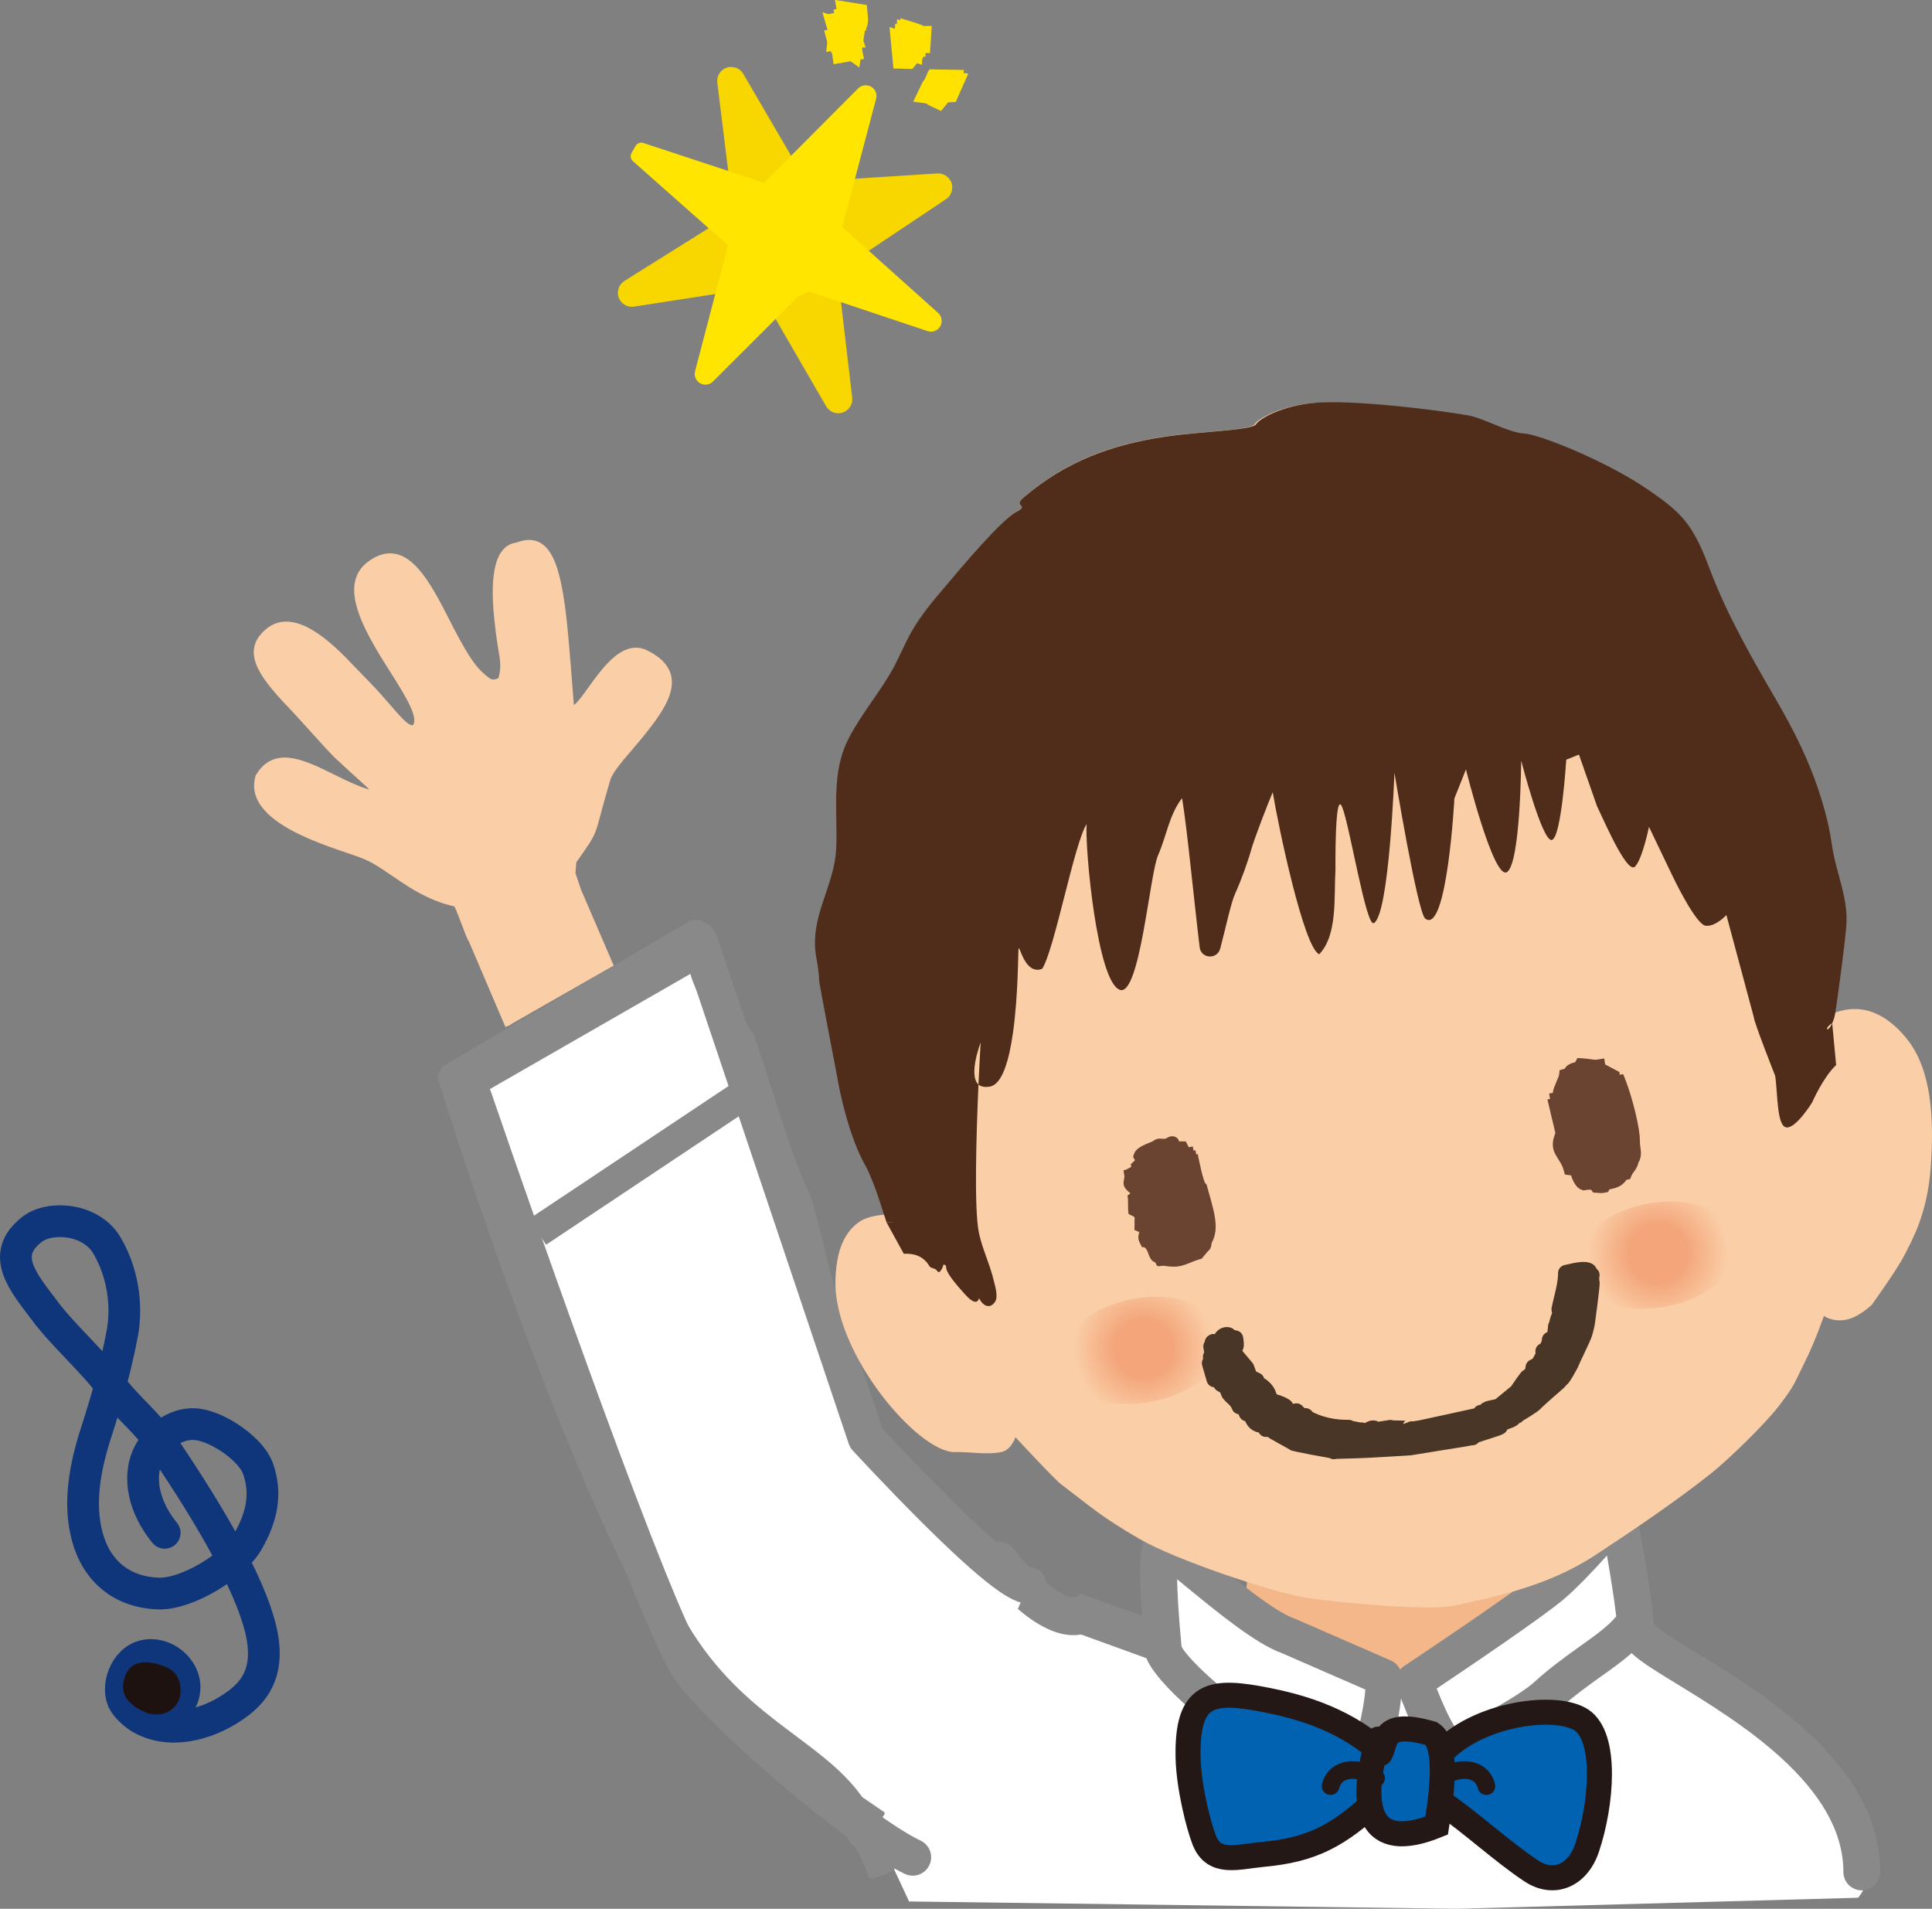
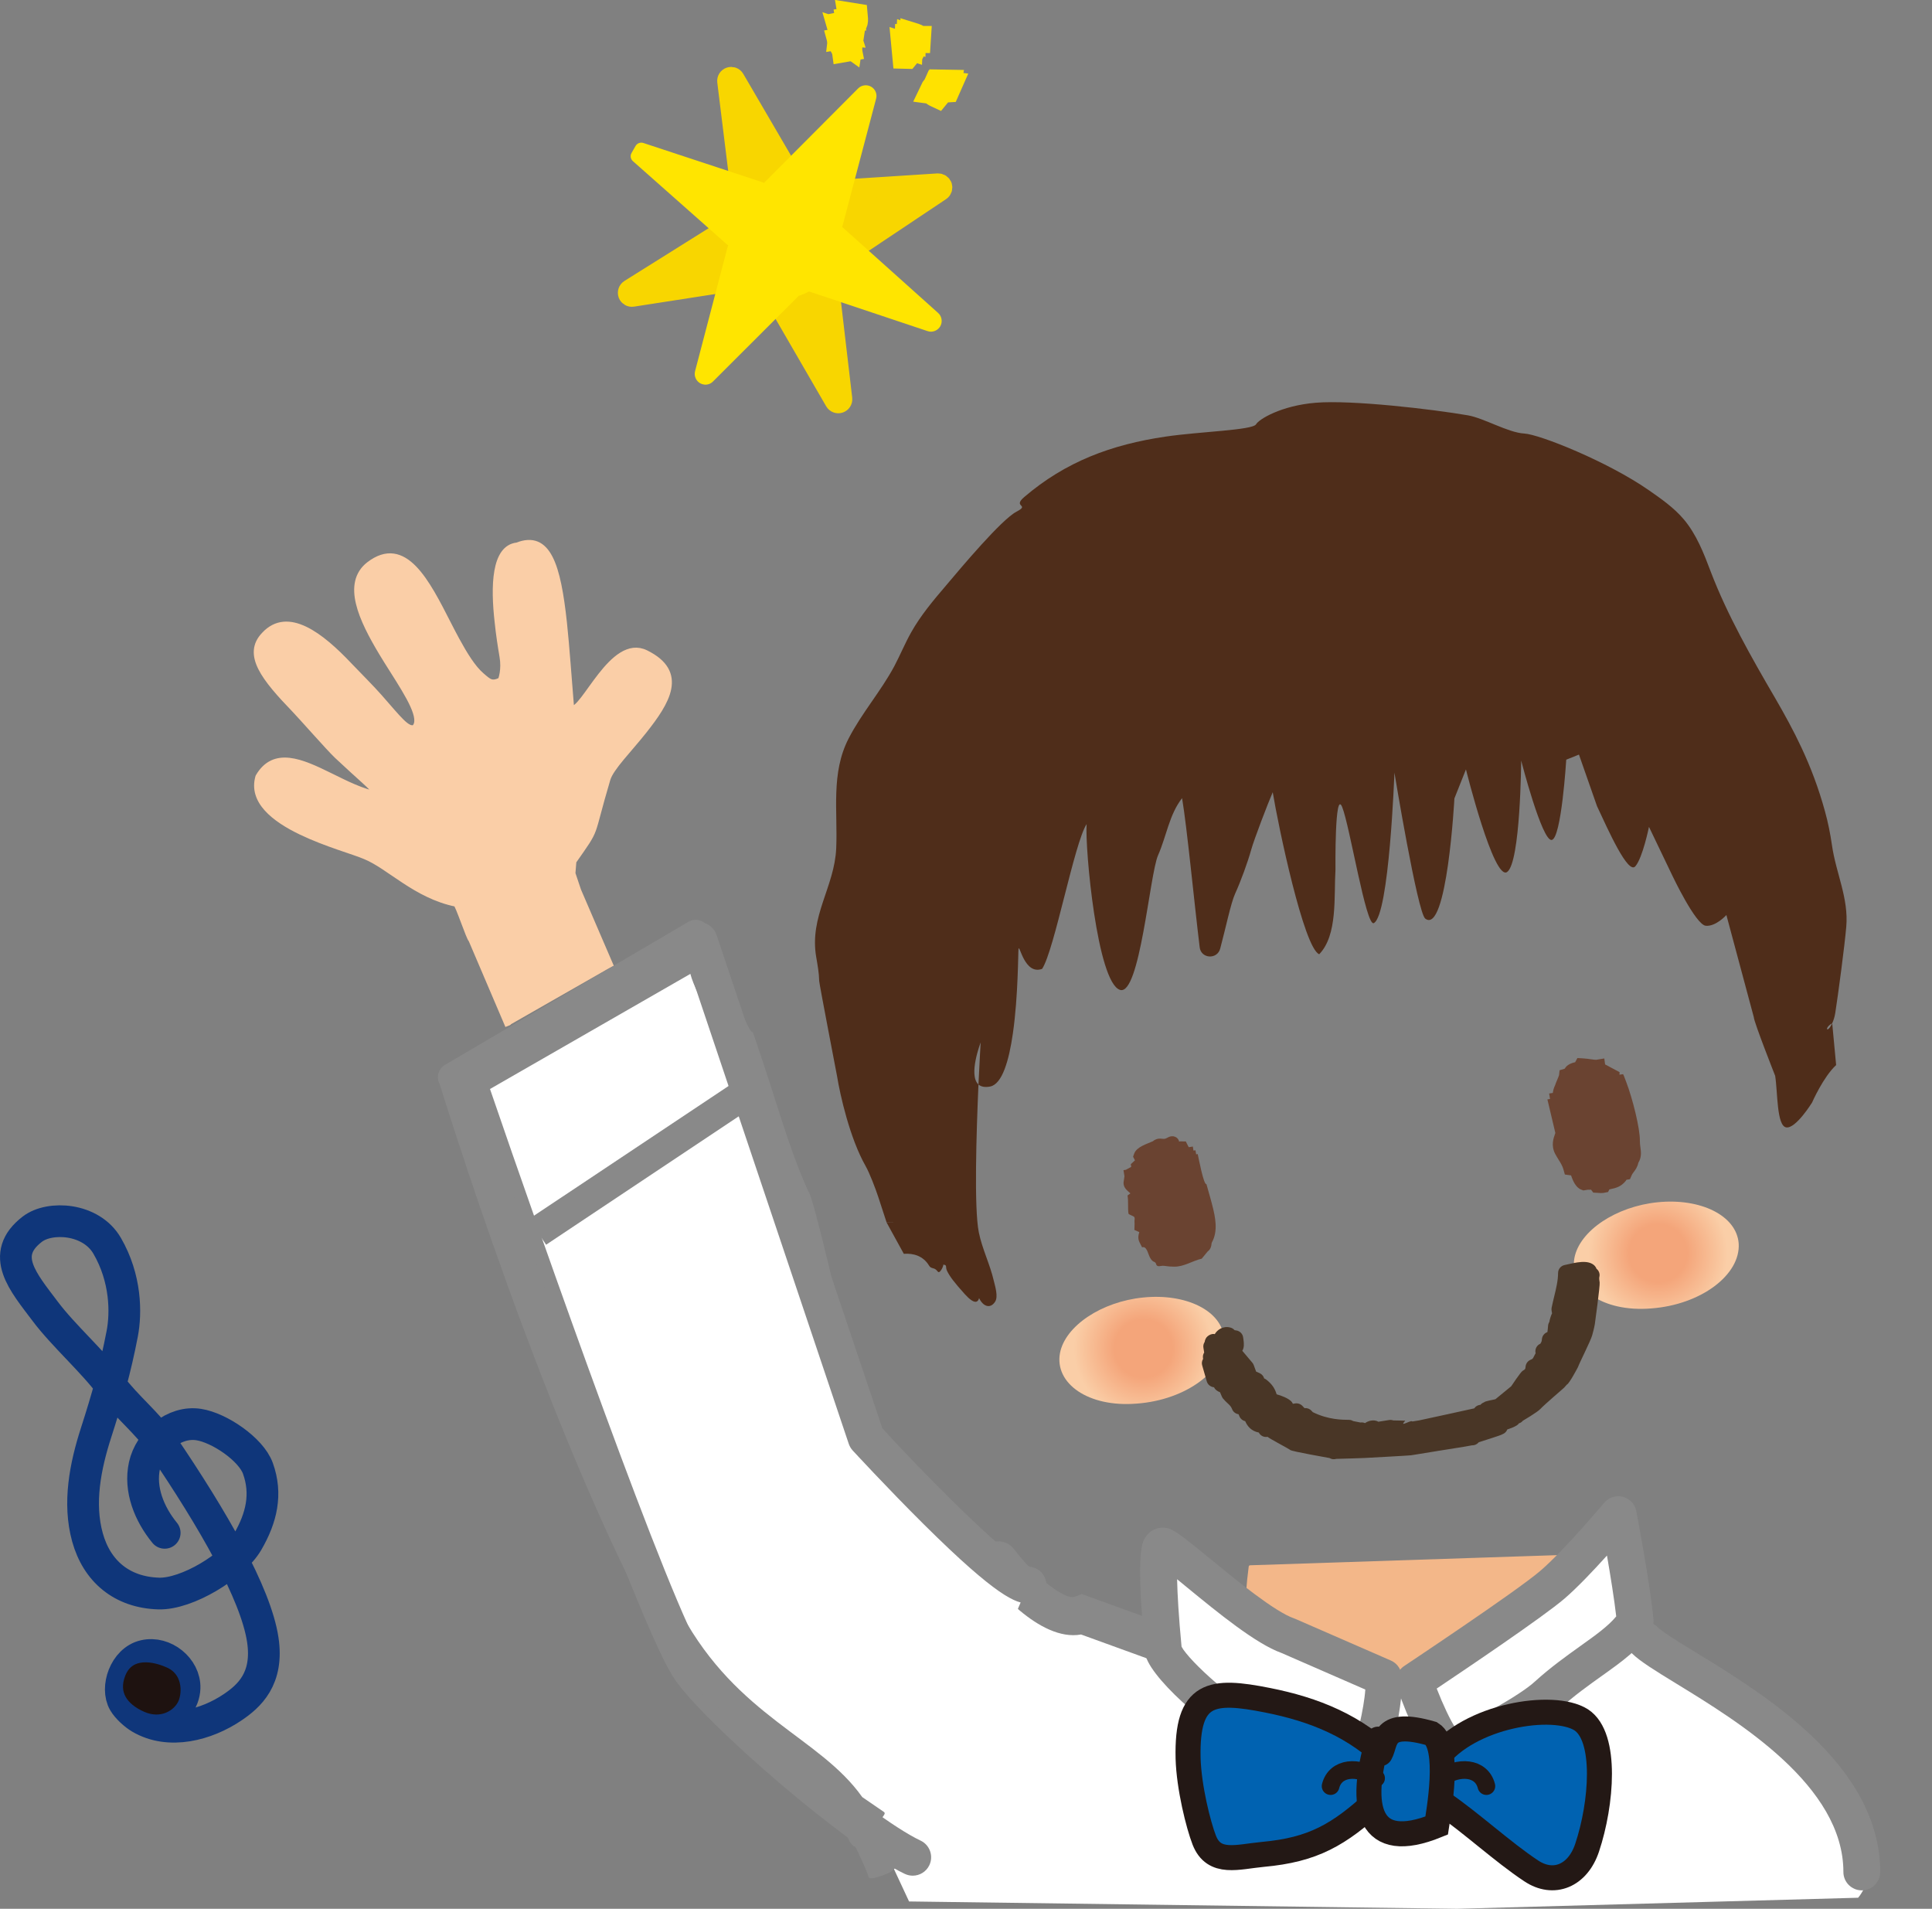
<svg xmlns="http://www.w3.org/2000/svg" version="1.1" id="レイヤー_1" x="0px" y="0px" viewBox="0 0 123.497 122.002" style="enable-background:new 0 0 123.497 122.002;" xml:space="preserve">
  <rect x="0" y="0" width="123.497" height="122.002" fill="#808080" stroke="none" />
  <style type="text/css">
	.st0{fill:none;stroke:#0F367A;stroke-width:2.028;stroke-linecap:round;}
	.st1{fill:#1E1210;stroke:#0F367A;stroke-width:1.074;}
	.st2{fill-rule:evenodd;clip-rule:evenodd;fill:#FFE200;stroke:#FFE200;stroke-width:1.641;stroke-miterlimit:10;}
	.st3{fill:#F8D600;stroke:#F8D600;stroke-width:1.266;stroke-linecap:round;stroke-linejoin:round;}
	.st4{fill:#FFE500;}
	.st5{fill:#F3B789;stroke:#F3B789;stroke-width:0.188;stroke-linejoin:round;}
	.st6{fill:#FFFFFF;}
	.st7{fill:#FACEA7;stroke:#FACEA7;stroke-width:0.376;stroke-linejoin:round;}
	.st8{fill:#898989;}
	.st9{fill:none;}
	.st10{fill:#0062B1;stroke:#231815;stroke-width:1.599;}
	.st11{fill:#0062B1;stroke:#231815;stroke-width:1.599;stroke-linecap:round;}
	.st12{fill:none;stroke:#231815;stroke-width:1.129;stroke-linecap:round;}
	.st13{fill:#FACEA7;}
	.st14{fill:url(#SVGID_1_);}
	.st15{fill:url(#SVGID_2_);}
	.st16{fill:#6A4331;}
	.st17{fill:#493626;}
	.st18{fill:#231815;}
	.st19{fill:#4F2D1A;}
	.st20{fill:#FFFFFF;stroke:#898989;stroke-width:1.974;}
</style>
  <g>
    <path class="st0" d="M10.527,97.972c-0.984-1.201-1.627-2.779-1.291-4.307   c0.336-1.525,1.894-2.861,3.469-2.613c1.318,0.205,3.338,1.576,3.779,2.795   c0.594,1.645,0.238,3.164-0.66,4.709c-0.9,1.545-3.883,3.357-5.693,3.295   c-2.334-0.076-3.939-1.418-4.541-3.596c-0.6-2.174-0.148-4.521,0.555-6.697   c0.703-2.18,1.236-4.062,1.666-6.303c0.26-1.344,0.244-3.555-0.963-5.631   c-1.033-1.779-3.668-1.916-4.779-1.064c-2.141,1.643-0.582,3.391,0.824,5.26   c1.156,1.541,3.051,3.203,4.201,4.758c0.986,1.334,2.348,2.379,3.283,3.76   c3.231,4.756,5.975,9.51,6.42,12.465c0.379,2.506-0.881,3.613-1.932,4.322   c-1.652,1.115-4.041,1.773-5.898,0.68c-0.363-0.213-0.838-0.645-1.045-1.002   c-0.537-0.92,0.043-2.688,1.309-2.975c1.268-0.295,2.609,0.809,2.566,2.064   c-0.027,0.867-0.676,1.643-1.498,1.984" />
    <path class="st1" d="M10.865,106.08c1.35,0.588,1.367,2.092,1.039,2.85   c-0.367,0.852-1.547,1.566-2.893,0.977c-1.348-0.59-2.035-1.633-1.51-2.984   C8.052,105.502,9.521,105.488,10.865,106.08z" />
  </g>
  <g>
    <path class="st2" d="M60.072,5.26c-0.012,0.057-0.023,0.119-0.035,0.178   c-0.061-0.008-0.123-0.021-0.182-0.031c-0.107,0.238-0.158,0.184-0.268,0.422   c0.031,0.004,0.062,0.012,0.092,0.018c0.074,0.174,0.033,0.133,0.24,0.23   c0.158-0.195,0.344-0.334,0.631-0.351c0.053-0.117,0.105-0.233,0.156-0.35   c-0.031-0.004-0.061-0.008-0.09-0.016c0.006-0.029,0.01-0.061,0.016-0.092   C60.445,5.263,60.259,5.262,60.072,5.26z" />
    <path class="st2" d="M58.378,2.279c0,0.065-0.006,0.121-0.008,0.188   c-0.092-0.035-0.182-0.072-0.274-0.105c-0.002,0.031-0.002,0.062-0.002,0.094   c-0.031-0.004-0.062-0.004-0.094-0.008c-0.004,0.096-0.01,0.188-0.012,0.281   c0.061,0,0.123,0.004,0.186,0.006c-0.004,0.092-0.008,0.186-0.012,0.281   c-0.121-0.041-0.244-0.072-0.367-0.113c0.021,0.221,0.047,0.438,0.066,0.654   c0.031,0,0.062,0.002,0.094,0.004c0.1-0.121,0.193-0.24,0.291-0.357   c0.031,0,0.062,0,0.094,0c0.076-0.141-0.102-0.352-0.076-0.371   c0.107-0.09,0.291,0.043,0.373-0.076c0.002-0.065,0.004-0.127,0.008-0.188   c0.031,0.004,0.061,0.004,0.09,0.004c0.004-0.029,0.004-0.059,0.004-0.092   c-0.031,0-0.062-0.004-0.092-0.004C58.552,2.312,58.597,2.347,58.378,2.279z" />
    <path class="st2" d="M54.365,0.994C54.38,1.088,54.396,1.178,54.413,1.269   c-0.062,0.01-0.123,0.022-0.184,0.031c0.01,0.061,0.02,0.123,0.031,0.182   c-0.092,0.018-0.184,0.033-0.273,0.051c0.068,0.205,0.135,0.414,0.201,0.621   c-0.23-0.014-0.217-0.059-0.396-0.117c0.008,0.027,0.012,0.059,0.018,0.088   c-0.086,0.123-0.037,0.008-0.059,0.199c0.121-0.021,0.242-0.039,0.365-0.064   c0.033,0.324-0.051,0.445,0.203,0.623c0.059-0.385,0.113-0.773,0.172-1.158   c0.115-0.338,0.211-0.166,0.162-0.686C54.558,1.025,54.46,1.01,54.365,0.994z" />
    <path class="st2" d="M54.243,2.99c-0.09,0.016-0.182,0.033-0.273,0.049   c0.004,0.029,0.012,0.061,0.016,0.092c0.092-0.018,0.182-0.035,0.275-0.049   C54.255,3.051,54.249,3.019,54.243,2.99z" />
    <path class="st2" d="M53.89,2.58c-0.059,0.014-0.121,0.025-0.182,0.035   c0.057,0.211,0.076,0.221,0.154,0.348c0.031-0.006,0.062-0.012,0.092-0.016   C53.933,2.824,53.911,2.703,53.89,2.58z" />
    <path class="st3" d="M49.271,18.595l4.086,7.055c0.062,0.109,0.193,0.158,0.309,0.119   c0.121-0.041,0.195-0.156,0.18-0.279l-0.961-8.201" />
    <path class="st3" d="M51.04,12.017l-4.076-6.978c-0.062-0.107-0.191-0.154-0.309-0.115   c-0.119,0.039-0.193,0.156-0.176,0.281l0.988,8.002" />
    <path class="st3" d="M47.099,14.203l-6.848,4.291c-0.104,0.066-0.15,0.195-0.107,0.314   c0.045,0.115,0.164,0.186,0.285,0.166l7.969-1.236" />
    <path class="st3" d="M53.165,16.851l6.959-4.65c0.1-0.066,0.139-0.191,0.104-0.305   H60.226c-0.039-0.111-0.147-0.185-0.266-0.18l-8.449,0.543" />
    <path class="st4" d="M59.968,20.004l-6.141-5.504c0.018-0.031,0.031-0.062,0.039-0.1   l2.137-8.094C56.085,6.01,55.95,5.693,55.683,5.541   c-0.262-0.152-0.611-0.108-0.826,0.107l-5.975,5.998   c-0.018,0.016-0.024,0.035-0.035,0.053c-0.016-0.008-0.027-0.021-0.045-0.029   l-7.676-2.531c-0.189-0.064-0.4,0.018-0.5,0.189l-0.254,0.445   c-0.104,0.176-0.066,0.394,0.084,0.527l6.039,5.346   c0.017,0.018,0.039,0.018,0.057,0.029c-0.008,0.018-0.021,0.033-0.029,0.055   l-2.094,7.998c-0.076,0.295,0.055,0.611,0.322,0.767   c0.08,0.043,0.162,0.072,0.252,0.084c0.213,0.029,0.42-0.043,0.572-0.195   l5.486-5.479c0.221-0.066,0.439-0.156,0.65-0.277l7.58,2.535   c0.023,0.01,0.1,0.027,0.127,0.031c0.275,0.035,0.541-0.098,0.684-0.336   C60.263,20.58,60.208,20.22,59.968,20.004z" />
  </g>
  <g>
    <path class="st5" d="M99.833,99.482l-19.92,0.658c-0.268,2.017-0.408,5.076-0.059,7.373   c5.766,2.059,14.418,2.059,20.186,0C99.962,105.402,99.913,101.592,99.833,99.482z" />
    <path class="st6" d="M118.775,121.295c0,0,2.351-2.586-1.176-6.348   c-3.527-3.762-13.404-9.875-13.404-9.875l-13.867,2.627l-11.289,0.432l-5.219-3.25   l-10.066-3.334L53.406,114.24l3.057,3.762l1.646,3.531l35.035,0.469" />
    <path class="st7" d="M32.48,65.568l-2.351-5.508c-0.125-0.059-0.846-2.268-0.979-2.297   c-2.58-0.527-4.275-2.41-5.809-3.029c-0.672-0.295-2.49-0.791-4.094-1.562   c-1.719-0.828-3.189-1.973-2.732-3.525c1.014-1.738,2.746-0.965,4.57-0.066   c1.025,0.504,2.078,1.043,3.055,1.203c-0.453-0.586-1.004-0.984-2.594-2.479   c-0.488-0.459-2.24-2.453-2.705-2.938c-1.949-2.02-3.168-3.539-1.936-4.805   c1.492-1.59,3.594,0.031,5.438,1.984c0.502,0.525,1.453,1.482,1.904,1.998   c1.24,1.404,1.779,2.16,2.252,1.971c0.568-0.564-0.358-2.033-1.426-3.719   c-0.223-0.352-0.451-0.711-0.67-1.076c-1.285-2.143-2.352-4.42-0.82-5.627   c2.275-1.756,3.705,1.117,5.076,3.803c0.174,0.34,0.346,0.674,0.52,0.994   c0.52,0.951,1.037,1.799,1.598,2.283c0.484,0.418,0.65,0.592,1.232,0.312   c0.027-0.062,0.256-0.676,0.107-1.529c-0.107-0.633-0.229-1.404-0.31-2.207   c-0.258-2.268-0.213-4.732,1.252-4.885c1.978-0.783,2.601,1.281,2.996,4.959   c0.166,1.568,0.291,3.432,0.461,5.492c0.818,0.16,2.621-4.631,4.762-3.58   c2.557,1.254,1.33,3.154-0.105,4.971c-0.979,1.238-2.119,2.361-2.34,3.09   c-1.17,3.938-0.561,2.943-2.176,5.256l-0.062,0.777l0.367,1.092l2.104,4.887" />
    <path class="st8" d="M73.82,106.101c-0.141,0-0.279-0.021-0.42-0.072l-4.295-1.559   c-2.684,0.484-5.648-3.201-6.248-3.99c-0.408-0.537-0.303-1.303,0.234-1.713   c0.539-0.406,1.307-0.303,1.715,0.234l0,0c1.383,1.814,3.277,3.297,3.908,3.051   l0.432-0.17l5.09,1.848c0.635,0.23,0.961,0.934,0.732,1.566   C74.788,105.797,74.32,106.101,73.82,106.101z" />
    <g>
      <path class="st6" d="M58.343,118.709c-3.559-1.686-12.514-9.445-14.264-12.07    c-2.82-4.232-14.26-37.787-14.26-37.787l14.867-8.729L55.368,91.902    c0,0,8.619,9.406,10.344,9.406" />
      <path class="st8" d="M58.343,119.885c-0.168,0-0.34-0.037-0.504-0.113    c-3.769-1.787-12.893-9.715-14.738-12.48    c-2.873-4.311-13.922-36.684-14.393-38.061c-0.18-0.529,0.035-1.109,0.516-1.395    l14.867-8.725c0.307-0.18,0.674-0.213,1.008-0.09    c0.332,0.125,0.59,0.395,0.701,0.729l10.602,31.543    c3.693,4.014,8.26,8.457,9.402,8.846c0.607,0.047,1.084,0.553,1.084,1.17    c0,0.65-0.523,1.176-1.176,1.176c-0.754,0-1.955-0.389-6.647-5.043    c-2.363-2.346-4.545-4.719-4.566-4.74c-0.113-0.125-0.193-0.268-0.246-0.422    L44.036,61.871l-12.793,7.506c3.391,9.908,11.639,33.348,13.816,36.611    c1.631,2.449,10.426,10.066,13.787,11.656c0.588,0.279,0.838,0.98,0.561,1.568    C59.206,119.638,58.784,119.885,58.343,119.885z" />
    </g>
    <path class="st9" d="M98.95,99.822l-19.924,1.6c-0.264,2.02,0.535,5.076,0.883,7.371   c5.766,2.061,14.418,2.061,20.188,0C100.015,106.683,99.029,101.931,98.95,99.822z" />
    <g>
      <path class="st6" d="M99.218,101.301c1.643-1.406,4.225-4.492,4.225-4.492    s0.877,4.594,1.084,6.816c-0.994,1.613-3.307,2.611-5.635,4.736    c-0.836,0.768-5.225,3.447-6.168,3.326c-0.883-0.111-2.312-4.225-2.312-4.225    S97.579,102.705,99.218,101.301z" />
      <path class="st8" d="M92.79,112.865c-0.08,0-0.152-0.004-0.219-0.014    c-0.475-0.059-1.6-0.199-3.27-5.002c-0.178-0.51,0.014-1.068,0.461-1.367    c0.068-0.049,7.123-4.734,8.693-6.076c1.545-1.322,4.059-4.324,4.086-4.352    c0.291-0.35,0.756-0.496,1.195-0.385c0.439,0.117,0.775,0.471,0.859,0.918    c0.037,0.188,0.891,4.676,1.098,6.93c0.025,0.256-0.035,0.51-0.17,0.725    c-0.703,1.143-1.832,1.949-3.141,2.881c-0.832,0.594-1.781,1.268-2.699,2.107    C98.909,109.941,94.408,112.865,92.79,112.865z M91.837,107.926    c0.418,1.072,0.887,2.059,1.195,2.51c1.057-0.393,4.111-2.066,5.061-2.941    c1.031-0.936,2.039-1.652,2.928-2.289c0.947-0.676,1.785-1.271,2.291-1.895    c-0.127-1.105-0.371-2.619-0.592-3.887c-0.857,0.951-1.9,2.055-2.736,2.77    C98.618,103.361,93.753,106.64,91.837,107.926z" />
    </g>
    <g>
      <path class="st6" d="M88.429,107.203c0.164,0.81-0.596,5.541-1.463,5.951    c-0.922,0.434-4.75-1.439-5.775-1.889c-2.854-1.258-6.469-4.617-6.818-5.733    c-0.287-3.01-0.535-6.967-0.006-6.709c1.027,0.496,5.727,4.959,7.977,5.73    L88.429,107.203" />
      <path class="st8" d="M86.597,114.394c-1.268,0-3.434-0.938-5.365-1.82    c-0.207-0.096-0.385-0.174-0.512-0.232c-2.836-1.25-6.951-4.811-7.473-6.459    c-0.021-0.076-0.039-0.16-0.047-0.242c-0.633-6.697-0.203-7.166,0.174-7.584    c0.377-0.414,1.002-0.535,1.504-0.291c0.475,0.23,1.184,0.803,2.498,1.881    c1.637,1.344,4.111,3.373,5.348,3.795c0.029,0.014,0.061,0.021,0.088,0.035    l6.084,2.652c0.352,0.152,0.608,0.465,0.684,0.842    c0.199,0.967-0.322,3.492-0.346,3.598c-0.572,2.75-1.213,3.385-1.764,3.65    C87.214,114.336,86.927,114.394,86.597,114.394z M75.527,105.248    c0.453,0.871,3.559,3.803,6.139,4.943c0.133,0.059,0.322,0.143,0.541,0.242    c0.807,0.367,3.135,1.43,4.166,1.59c0.312-0.73,0.82-2.822,0.9-4.035    l-5.359-2.338c-1.637-0.584-4.07-2.58-6.029-4.184    c-0.209-0.172-0.428-0.352-0.643-0.529    C75.263,101.879,75.339,103.273,75.527,105.248z" />
    </g>
    <path class="st8" d="M119.009,120.824c-0.646,0-1.176-0.523-1.176-1.174   c0-5.506-6.683-9.596-10.674-12.037c-1.34-0.822-2.307-1.412-2.844-1.938   c-0.467-0.451-0.475-1.195-0.024-1.662c0.457-0.463,1.201-0.471,1.664-0.018   c0.348,0.342,1.359,0.957,2.432,1.613c4.41,2.695,11.797,7.215,11.797,14.041   C120.185,120.301,119.659,120.824,119.009,120.824z" />
    <path class="st10" d="M91.82,112.426c2.086-2.785,7.457-3.637,9.254-2.502   c1.67,1.092,1.311,5.379,0.379,8.168c-0.596,1.801-2.145,2.449-3.586,1.479   c-1.801-1.191-3.871-3.104-5.656-4.318" />
    <path class="st10" d="M88.89,112.578c-2.209-2.262-4.91-3.318-7.857-3.904   c-3.588-0.715-5.186-0.539-5.088,3.707c0.051,1.859,0.658,4.27,1.033,5.232   c0.625,1.6,2.137,1.061,3.744,0.912c3.213-0.295,4.857-1.232,7.295-3.48" />
    <path class="st11" d="M88.093,111.158c-1.297,4.389-0.625,7.297,3.738,5.525   c0.113-0.768,0.924-5.09-0.328-5.879c-3.219-0.928-2.859,0.545-3.271,1.281" />
    <path class="st12" d="M95.013,114.16c-0.311-1.228-1.809-1.305-2.908-0.506" />
    <path class="st12" d="M85.054,114.16c0.309-1.228,1.807-1.305,2.908-0.506" />
    <path class="st8" d="M57.501,118.23c-0.145-0.125-0.145-1.285-0.283-1.42   c-0.15-0.146-0.744-0.246-0.852-0.424c-0.117-0.197,0.318-0.424,0.141-0.57   l-1.391-0.955c-2.721-3.844-7.955-5.105-11.547-11.699   C36.802,90.732,31.661,71.978,30.587,70.027l13.543-7.781   c0.17,0.684,0.771,1.877,1.557,3.283c-0.029,0.021-0.061,0.045-0.088,0.068   c1.299,3.287,3.295,7.658,3.939,9.902c0.768,1.645,1.324,5.488,1.525,5.635   c0.258,0.889,1.396,3.58,1.549,4.027l0.775-2.477   c-0.062-0.363-1.506-6.486-1.705-6.502c-1.391-3.125-1.897-5.408-3.561-10.219   c-0.293,0.318-2.832-6.668-2.859-6.719c-0.256-0.436-0.816-0.582-1.256-0.328   l-15.559,9.146c-0.43,0.25-0.58,0.799-0.342,1.232   c0.045,0.086,6.729,22.096,14.092,35.461c3.219,5.842,7.9,6.025,9.98,8.73   c-0.025,0.094-0.037,0.188-0.01,0.281c0.088,0.326,0.521,0.602,0.35,0.887   c0.273-0.088,1.185,1.824,1.406,2.17c0.094,0.057,0.314,1.092,0.73,1.213   c0.078,0.021,0.844,1.76,0.859,1.895c0.031,0.336,1.117-0.131,1.42-0.283   C59.13,117.799,58.064,118.719,57.501,118.23z" />
-     <path class="st13" d="M121.888,66.398c-2.064-2.562-4.113-2.006-5.232-1.375   c-0.324,0.695-0.859,0.623-0.859,0.623s0.322-0.32,0.859-0.623   c0.08-0.17,0.152-0.371,0.193-0.645c0.191-1.234,0.59-4.211,0.697-5.455   c0.158-1.824-0.652-3.387-0.908-5.197c-0.102-0.707-0.242-1.41-0.436-2.1   c-0.414-1.5-0.908-2.799-1.49-4.043c-0.502-1.072-1.064-2.1-1.693-3.182   c-1.457-2.5-3.012-5.232-4.043-7.943c-0.445-1.172-0.906-2.367-1.715-3.322   c-0.625-0.74-1.43-1.301-2.225-1.854c-2.598-1.807-6.9-3.525-7.871-3.578   c-1.014-0.051-2.551-0.973-3.559-1.148c-2.25-0.389-7.359-0.984-9.635-0.797   c-2.186,0.18-3.598,1.043-3.777,1.361c-0.215,0.379-3.559,0.461-5.729,0.779   c-3.426,0.506-6.32,1.582-8.947,3.83c-0.758,0.65,0.402,0.461-0.484,0.922   c-0.955,0.496-3.506,3.541-4.475,4.686c-0.789,0.932-1.586,1.873-2.188,2.941   c-0.389,0.693-0.693,1.436-1.07,2.141c-0.848,1.594-2.062,2.977-2.889,4.58   c-1.135,2.201-0.686,4.613-0.785,6.947c-0.111,2.463-1.719,4.305-1.266,6.893   c0.09,0.521,0.174,1.014,0.188,1.5c0.004,0.188,1.1,5.852,1.129,6.035   c0.184,1.16,0.803,3.92,1.811,5.688c0.24,0.426,0.607,1.385,0.791,1.938   c0.18,0.537,0.516,1.564,0.533,1.625c0.287-0.008,0.484,0.004,0.484,0.004   l-0.479,0.008c0,0-0.006-0.008-0.006-0.012c-0.527,0.016-1.369,0.105-1.902,0.482   c-0.975,0.689-1.461,1.891-1.506,3.748c-0.121,4.654,5.301,11.02,7.646,10.957   c0.953-0.027,2.078,0.197,2.986-0.01c0.605-0.133,0.875-0.941,0.875-0.941   s2.48,2.68,2.916,3.008c1.945,1.471,2.539,2.064,5.051,3.516   c2.244,1.295,8.338,3.359,10.566,3.727c1.939,0.318,7.947,0.869,9.514,0.516   c2.428-0.545,5.875-1.176,9-3.221c2.363-1.547,5.188-3.459,7.408-5.225   c1.133-0.904,3.453-3.156,4.338-4.312c1.057-1.379,0.959-1.399,1.727-2.947   c0.596-1.195,1.16-2.818,1.16-2.818s0.473,0.383,1.328,0.262   c0.854-0.121,1.73-0.969,1.73-0.969s1.648-2.289,2.092-3.184   c0.447-0.896,1.473-2.594,1.682-5.691C123.636,71.422,123.46,68.347,121.888,66.398   z" />
    <radialGradient id="SVGID_1_" cx="450.563" cy="-150.675" r="4.446" gradientTransform="matrix(0.854 -0.521 0.521 0.854 -200.296 443.518)" gradientUnits="userSpaceOnUse">
      <stop offset="0.416" style="stop-color:#F4A57A" />
      <stop offset="1" style="stop-color:#FACEA7" />
    </radialGradient>
    <path class="st14" d="M111.14,79.478c-0.133-1.801-2.465-2.912-5.18-2.635   c-2.652,0.266-4.99,1.818-5.32,3.557c-0.354,1.936,1.799,3.48,4.902,3.23   C108.741,83.392,111.267,81.472,111.14,79.478z" />
    <radialGradient id="SVGID_2_" cx="419.32" cy="-162.606" r="4.446" gradientTransform="matrix(0.854 -0.521 0.521 0.854 -200.296 443.518)" gradientUnits="userSpaceOnUse">
      <stop offset="0.416" style="stop-color:#F4A57A" />
      <stop offset="1" style="stop-color:#FACEA7" />
    </radialGradient>
    <path class="st15" d="M78.253,85.564c-0.135-1.803-2.463-2.91-5.18-2.633   c-2.652,0.264-4.99,1.816-5.318,3.557c-0.354,1.93,1.799,3.477,4.902,3.225   C75.855,89.48,78.382,87.558,78.253,85.564z" />
    <path class="st16" d="M77.476,76.976c-0.033-0.119-0.062-0.238-0.094-0.352   c-0.084-0.314-0.172-0.627-0.264-0.939c-0.178,0.066-0.502-1.682-0.559-1.924   l-0.098,0.02l-0.043-0.26l-0.127,0.02l-0.043-0.26l-0.262,0.043l-0.191-0.373   c-0.133,0.024-0.307-0.025-0.424,0.014c-0.023-0.143-0.133-0.264-0.268-0.312   c-0.135-0.051-0.289-0.033-0.414,0.029c-0.066,0.031-0.125,0.072-0.197,0.096   c-0.107,0.029-0.219,0-0.332-0.004c-0.17-0.006-0.342,0.057-0.469,0.17   c-0.379,0.174-1.027,0.35-1.189,0.783l-0.074,0.203l0.121,0.234l-0.266,0.246   l0.027,0.174c-0.02,0.012-0.039,0.021-0.062,0.031l-0.287,0.154l-0.146,0.023   l0.062,0.389l-0.057,0.394c-0.02,0.301,0.193,0.484,0.346,0.619   c0.024,0.018,0.061,0.049,0.092,0.08L72.075,76.408   c0.062,0.393,0.008,0.764,0.057,1.152c0.014,0.086,0.328,0.145,0.381,0.24   c0.037,0.066,0,0.209,0.006,0.279c0.014,0.176-0.006,0.359-0.006,0.533   l0.314,0.141c-0.064,0.188-0.104,0.42,0.018,0.656   c0.055,0.106,0.107,0.213,0.16,0.315c0.281-0.1,0.373,0.381,0.467,0.576   c0.062,0.127,0.133,0.264,0.256,0.33c0.047,0.025,0.1,0.041,0.135,0.084   c0.035,0.041,0.035,0.102,0.068,0.152c0.084,0.111,0.258,0.041,0.396,0.037   c0.047-0.002,0.096,0.004,0.145,0.012c0.191,0.029,0.385,0.045,0.58,0.045   c0.635,0.008,1.135-0.359,1.766-0.512l0.377-0.459   c0.168-0.123,0.232-0.279,0.26-0.557C77.88,78.683,77.687,77.785,77.476,76.976z" />
    <path class="st16" d="M103.954,69.162l-0.15-0.395l-0.053-0.111l-0.232,0.035l0.008-0.164   l-0.926-0.494l-0.051-0.381l-0.529,0.086c-0.074,0.004-0.178-0.018-0.299-0.031   c-0.16-0.025-0.346-0.049-0.537-0.061l-0.354-0.02l-0.145,0.268   c-0.141,0.027-0.291,0.076-0.441,0.172c-0.113,0.07-0.18,0.164-0.221,0.236   c-0.01,0-0.018,0.006-0.031,0.012l-0.301,0.092l-0.035,0.312   c-0.018,0.076-0.074,0.197-0.121,0.309c-0.061,0.145-0.107,0.252-0.135,0.348   c-0.076,0.145-0.121,0.318-0.143,0.48l-0.234,0.037l0.057,0.35l-0.168,0.027   l0.508,2.145c-0.006,0.018-0.016,0.041-0.021,0.062   c-0.098,0.273-0.264,0.734,0.002,1.26c0.068,0.129,0.145,0.254,0.225,0.385   c0.127,0.201,0.248,0.395,0.312,0.627l0.09,0.322l0.398,0.057   c0.107,0.338,0.311,0.791,0.654,0.91l0.133,0.051l0.289-0.047   c0.059,0.006,0.125,0.006,0.197-0.004l0.145,0.189l0.496,0.029l0.146-0.008   l0.305-0.059l0.08-0.164c0.041-0.01,0.082-0.02,0.115-0.027   c0.281-0.062,0.633-0.139,0.934-0.52l0.049-0.072l0.221-0.035l0.115-0.266   c0.031-0.068,0.07-0.119,0.121-0.188c0.104-0.135,0.236-0.309,0.301-0.6   c0.217-0.354,0.17-0.703,0.129-0.99c-0.016-0.121-0.035-0.254-0.033-0.408   C104.839,72.142,104.361,70.228,103.954,69.162z" />
    <path class="st17" d="M102.113,81.15c-0.021-0.02-0.039-0.037-0.061-0.055   c-0.025-0.068-0.061-0.133-0.113-0.188c-0.412-0.432-1.25-0.199-1.789-0.082   l-0.139,0.031c-0.242,0.049-0.414,0.264-0.416,0.508   c0,0.486-0.131,1.023-0.258,1.543c-0.057,0.238-0.111,0.465-0.154,0.678   c-0.01,0.061-0.012,0.123-0.002,0.184l0.029,0.174   c-0.051,0.078-0.168,0.447-0.172,0.547c-0.049,0.078-0.082,0.172-0.084,0.27   c0,0-0.031,0.369-0.041,0.379c-0.018,0.01-0.037,0.02-0.059,0.027   c-0.168,0.084-0.279,0.246-0.293,0.436c-0.012,0.133-0.027,0.166-0.1,0.283   c-0.217,0.092-0.346,0.32-0.311,0.562l0.01,0.045   c-0.008,0.012-0.014,0.018-0.018,0.031l-0.082,0.156   c-0.086,0.174-0.086,0.174-0.229,0.234c-0.17,0.076-0.291,0.234-0.312,0.422   c-0.017,0.178-0.017,0.178-0.193,0.285c-0.127,0.076-0.727,0.984-0.727,0.984   l-1.01,0.828c-0.105,0.033-0.664,0.115-0.727,0.199   c-0.094,0.031-0.17,0.09-0.229,0.158l-0.049,0.006   c-0.145,0.025-0.27,0.105-0.346,0.221c0,0-3.387,0.746-3.52,0.768l-0.43,0.07   c-0.008-0.002-0.014-0.008-0.019-0.01c-0.133-0.08-0.865,0.424-0.443-0.041   l-0.768-0.017c-0.082-0.029-0.172-0.039-0.266-0.024l-0.691,0.109   c-0.068-0.045-0.152-0.072-0.236-0.08c-0.24-0.02-0.459,0.055-0.613,0.168   c-0.045-0.021-0.094-0.035-0.143-0.041c-0.049-0.006-0.096-0.004-0.145,0.002   l-0.469-0.092c-0.078-0.049-0.172-0.078-0.27-0.078   c-0.381-0.006-1.293,0.01-2.309-0.492c-0.025-0.027-0.053-0.059-0.084-0.09   c-0.111-0.125-0.277-0.184-0.445-0.166l-0.131-0.139   c-0.119-0.127-0.293-0.188-0.467-0.162l-0.145,0.023l-0.018-0.031   c-0.027-0.055-0.062-0.104-0.107-0.145c-0.201-0.184-0.584-0.34-0.914-0.43   c-0.121-0.402-0.309-0.66-0.654-0.934c-0.043-0.033-0.09-0.062-0.143-0.082   c-0.041-0.146-0.143-0.268-0.283-0.332l-0.232-0.105l-0.156-0.424   c-0.023-0.053-0.051-0.107-0.092-0.152l-0.635-0.752   c0.117-0.193,0.117-0.424,0.072-0.734l-0.018-0.119   c-0.027-0.23-0.207-0.41-0.432-0.447l-0.115-0.018   c-0.066-0.078-0.156-0.137-0.262-0.166c-0.477-0.129-0.844,0.143-1.006,0.418   l-0.035-0.006c-0.148-0.025-0.305,0.047-0.422,0.143   c-0.104,0.084-0.17,0.227-0.188,0.363c-0.07,0.107-0.104,0.238-0.08,0.371   l0.049,0.305c-0.068,0.104-0.096,0.23-0.076,0.361l0.008,0.045   c-0.08,0.127-0.102,0.281-0.057,0.426l0.291,1.012   c0.062,0.215,0.25,0.357,0.465,0.377l0.023,0.045c0.062,0.119,0.223,0.227,0.357,0.271   l0.117,0.273c0.018,0.041,0.039,0.082,0.066,0.117   c0.104,0.129,0.207,0.227,0.309,0.32c0.135,0.127,0.211,0.195,0.279,0.365   c0.068,0.184,0.23,0.305,0.416,0.332l0.059,0.143   c0.068,0.156,0.205,0.266,0.367,0.303c0.139,0.328,0.391,0.631,0.869,0.725   c0.098,0.195,0.316,0.314,0.545,0.275h0.02   c0.055,0.084,1.393,0.779,1.441,0.838c0.076,0.092,2.502,0.508,2.514,0.516   c0.129,0.08,0.285,0.098,0.43,0.053c0,0,2.031-0.053,2.162-0.076   c0,0,2.49-0.133,2.623-0.154l0.127-0.02c0.131-0.023,1.492-0.242,1.492-0.242   c0.018-0.002,0.039-0.004,0.059-0.01c0.02-0.002,0.043-0.006,0.062-0.012   c0.023,0,0.045-0.004,0.064-0.008l1.549-0.248   c0.094-0.014,0.537-0.096,0.537-0.096l0.006,0.002   c0.154,0.004,0.307-0.061,0.41-0.178c0.01-0.006,0.014-0.016,0.023-0.023   c0.088-0.035,1.459-0.449,1.504-0.508c0.145-0.051,0.26-0.16,0.315-0.307   c0,0,0.672-0.207,0.734-0.387c0.105-0.027,0.197-0.09,0.26-0.17   c0,0,0.918-0.537,1.119-0.75c0.291-0.312,1.404-1.25,1.52-1.365   c0.049-0.053,0.172-0.191,0.176-0.197c0.154-0.053,0.703-1.105,0.703-1.105   c0.129-0.342,0.812-1.68,0.912-2.037c0.062-0.225,0.123-0.445,0.172-0.723   c0,0,0.338-2.453,0.309-2.656c-0.02-0.133-0.041-0.273-0.021-0.354   C102.277,81.457,102.23,81.279,102.113,81.15z" />
    <polygon class="st18" points="110.72,98.797 110.72,98.797 110.72,98.797  " />
    <g>
      <path class="st19" d="M117.118,65.402C116.79,66.103,116.575,65.709,117.118,65.402    c0.078-0.172,0.15-0.375,0.195-0.652c0.193-1.244,0.594-4.252,0.703-5.508    c0.162-1.844-0.66-3.424-0.918-5.248c-0.104-0.717-0.246-1.428-0.439-2.125    c-0.416-1.514-0.918-2.826-1.504-4.08c-0.506-1.084-1.076-2.123-1.711-3.217    c-1.475-2.525-3.041-5.283-4.086-8.022c-0.447-1.184-0.914-2.393-1.73-3.359    c-0.629-0.744-1.445-1.311-2.246-1.869c-2.625-1.822-6.971-3.562-7.953-3.613    c-1.023-0.055-2.578-0.986-3.594-1.162c-2.272-0.393-7.434-0.996-9.732-0.805    c-2.207,0.182-3.629,1.053-3.812,1.375c-0.219,0.383-3.598,0.465-5.787,0.789    c-3.463,0.51-6.383,1.596-9.039,3.867c-0.766,0.656,0.404,0.463-0.488,0.93    c-0.965,0.504-3.543,3.578-4.519,4.736c-0.803,0.939-1.604,1.893-2.209,2.967    c-0.396,0.703-0.703,1.451-1.078,2.164c-0.861,1.611-2.088,3.006-2.924,4.627    c-1.147,2.221-0.692,4.658-0.795,7.018c-0.107,2.486-1.732,4.346-1.277,6.963    c0.09,0.527,0.18,1.023,0.189,1.518c0.004,0.188,1.111,5.908,1.143,6.092    c0.188,1.168,0.812,3.963,1.826,5.744c0.246,0.432,0.617,1.398,0.803,1.959    c0.178,0.543,0.518,1.582,0.537,1.643c0.289-0.012,0.488,0.002,0.488,0.002    l-0.484,0.008l1.096,1.994c0.627-0.045,1.244,0.139,1.615,0.756    c0.137,0.229,0.334,0.1,0.506,0.324c0.027,0.035,0.053,0.07,0.094,0.088    c0.105,0.055,0.322-0.357,0.309-0.475c0.268,0.023,0.121,0.139,0.232,0.381    c0.172,0.373,0.498,0.787,1.145,1.506c0.609,0.674,0.836,0.535,0.912,0.252    c0.232,0.502,0.699,0.729,1.023,0.23c0.213-0.324-0.002-0.998-0.082-1.332    c-0.242-1.055-0.744-2.039-0.959-3.101c-0.311-1.541-0.156-6.369-0.023-9.451    c-0.666-0.6,0.141-2.686,0.141-2.686s-0.068,1.119-0.141,2.686    c0.162,0.139,0.4,0.197,0.752,0.129c0.768-0.158,1.199-1.66,1.447-3.385    c0.35-2.418,0.332-5.271,0.363-5.416c0.068-0.312,0.385,1.697,1.508,1.281    c0.791-1.213,2.053-8.035,2.844-9.252c-0.113,1.525,0.674,10.133,2.135,10.596    c1.266,0.404,1.895-7.383,2.43-8.6c0.537-1.213,0.717-2.611,1.537-3.654    c0.32,1.902,0.754,6.473,1.125,9.531c0.086,0.734,1.121,0.801,1.312,0.084    c0.355-1.32,0.678-2.914,0.961-3.529c0.344-0.748,0.801-1.996,1.02-2.789    c0.184-0.664,1.066-2.963,1.377-3.678c0.352,2.15,1.988,9.961,2.971,10.357    c1.191-1.229,0.934-3.699,1.039-5.408c0,0-0.055-5.201,0.43-3.996    c0.486,1.201,1.529,7.674,2.021,7.414c0.99-0.516,1.318-9.617,1.318-9.617    s1.477,8.959,1.971,9.33c1.393,1.053,1.863-7.682,1.863-7.682l0.738-1.856    c0,0,1.781,7.168,2.635,6.555c0.855-0.615,0.895-7.119,0.895-7.119    s1.332,5.172,1.953,5.074c0.619-0.1,0.928-5.131,0.928-5.131l0.812-0.326    l1.154,3.295c0.725,1.551,1.988,4.395,2.453,3.844    c0.471-0.551,0.869-2.52,0.869-2.52l1.496,3.119c0,0,1.492,3.149,2.137,3.203    c0.645,0.059,1.316-0.686,1.316-0.686l1.752,6.527    c0.01,0.32,1.365,3.748,1.365,3.748c0.166,1.016,0.09,3.184,0.701,3.297    c0.611,0.111,1.66-1.59,1.66-1.59s0.707-1.623,1.537-2.393" />
    </g>
    <line class="st20" x1="34.361" y1="78.736" x2="48.47" y2="69.332" />
    <path class="st19" d="M55.636,68.763c-0.283-1.346-0.211-3.408-0.482-3.887   c-1.164-2.043-1.484-5.662-0.906-6.953c0.869-1.947,1.143-7.627,2.205-9.674   c0.721-1.393,3.568-5.424,4.188-6.865c0.869-2.022,1.93-3.039,3.428-4.656   c0.832-0.9,2.717-2.127,3.631-2.947c1.41-1.256,3.605-1.965,5.27-2.758   c1.832-0.875,5.781-1.232,7.846-1.574c3.572-0.594-0.732-0.496,2.84-1.092   c1.084-0.18,6.357,0.121,7.443,0.303c1.385,0.229,3.473,0.168,4.57,0.777   c0.164-0.037,1.463,0.26,1.508,0.358c0.264,0.57,0.65,0.838,1.273,0.896   c0,0,1.896,0.426,2.795,1.053c0.666,0.465,3.82,2.602,4.457,3.4   c1.451,1.822,0.912,2.978,2.311,4.846c2.166,2.885,4.617,8.109,5.988,11.287   c1.734,4.014,2.797,8.568,1.604,11.967c-0.238,0.674-0.836,1.856-1.021,2.545   c-0.502,0.332-1.344-1.391-1.52-2.688c-0.084-0.596-0.832-4.107-0.936-4.697   c-0.228-1.299-0.641-1.754-1.152-2.178c-0.508-0.416-1.012-0.357-1.322,0.111   c-0.738-0.818-1.725-3.385-2.451-5.303c-0.537-1.41-0.797-2.41-1.406-2.414   l-0.494,0.561l-1.02,2.74c0,0-1.703-3.686-2.092-4.814   c-0.391-1.119-0.851-1.334-1.693-1.066c-0.939,0.301-1.762,1.738-1.586,3.301   c-0.086-0.756-0.346-3.596-1.59-4.188c-1.17-0.555-1.281,3.33-1.887,3.662   c-0.604,0.334-1.178-1.719-1.744-2.863c-0.271-0.543-0.963-0.256-1.096,0.264   c-0.402,1.559-1.053,4.535-1.088,4.379c-0.092-0.42-0.66-1.961-1.043-2.859   c-0.336-0.781-0.242-1.654-0.914-1.432c-0.672,0.225-1.531,5.719-1.918,5.92   c-0.461,0.143-1.123-3.992-1.871-3.875c-1.018,0.164-1.457,4.742-2.104,4.773   c0,0-0.811-5.188-2.248-5.115c-1.316,0.064-1.145,0.232-1.492,1.209   c-0.34,0.959-0.693,2.67-1.039,3.508c0.006-0.021-0.773,2.465-0.871,1.781   c-0.229-1.545,0.17-9.154-1.455-8.732c-0.785,0.201-1.922,2.873-2.906,5.592   c-1.055,2.924-1.924,5.904-1.967,5.92c-0.279,0.111-0.453-4.426-0.48-4.723   c-0.125-1.436,0.176-4.131-0.141-4.359c-0.867-0.627-1.588,0.154-2.797,2.953   c-1.451,3.355-2.656,8.197-2.656,8.197s-0.887-2.957-1.732-1.721   c-0.844,1.238-0.871,5.102-1.055,6.012c-0.193,0.973-0.717,2.65-1.172,3.529   c-0.768,1.477-1.738-0.82-1.488,0.717c0.123,0.754,0.24,1.473,0.35,2.598   c0.107,1.096-0.094,2.449-0.021,3.758c0.07,1.33,0.143,1.555,0.389,2.863   c0.035,0.205,0.596,2.004,0.402,2.092c-0.088,0.039-0.619,0.318-0.693,0.254   c-0.502-0.42-1.146-1.469-1.482-2.189c-0.143,0.043-0.055,0.287-0.156,0.398   c-0.086,0.094-0.246,0.027-0.357-0.043c-1.215-0.795-1.359-3.195-1.648-4.521   C56.636,71.709,55.933,70.156,55.636,68.763z" />
  </g>
</svg>